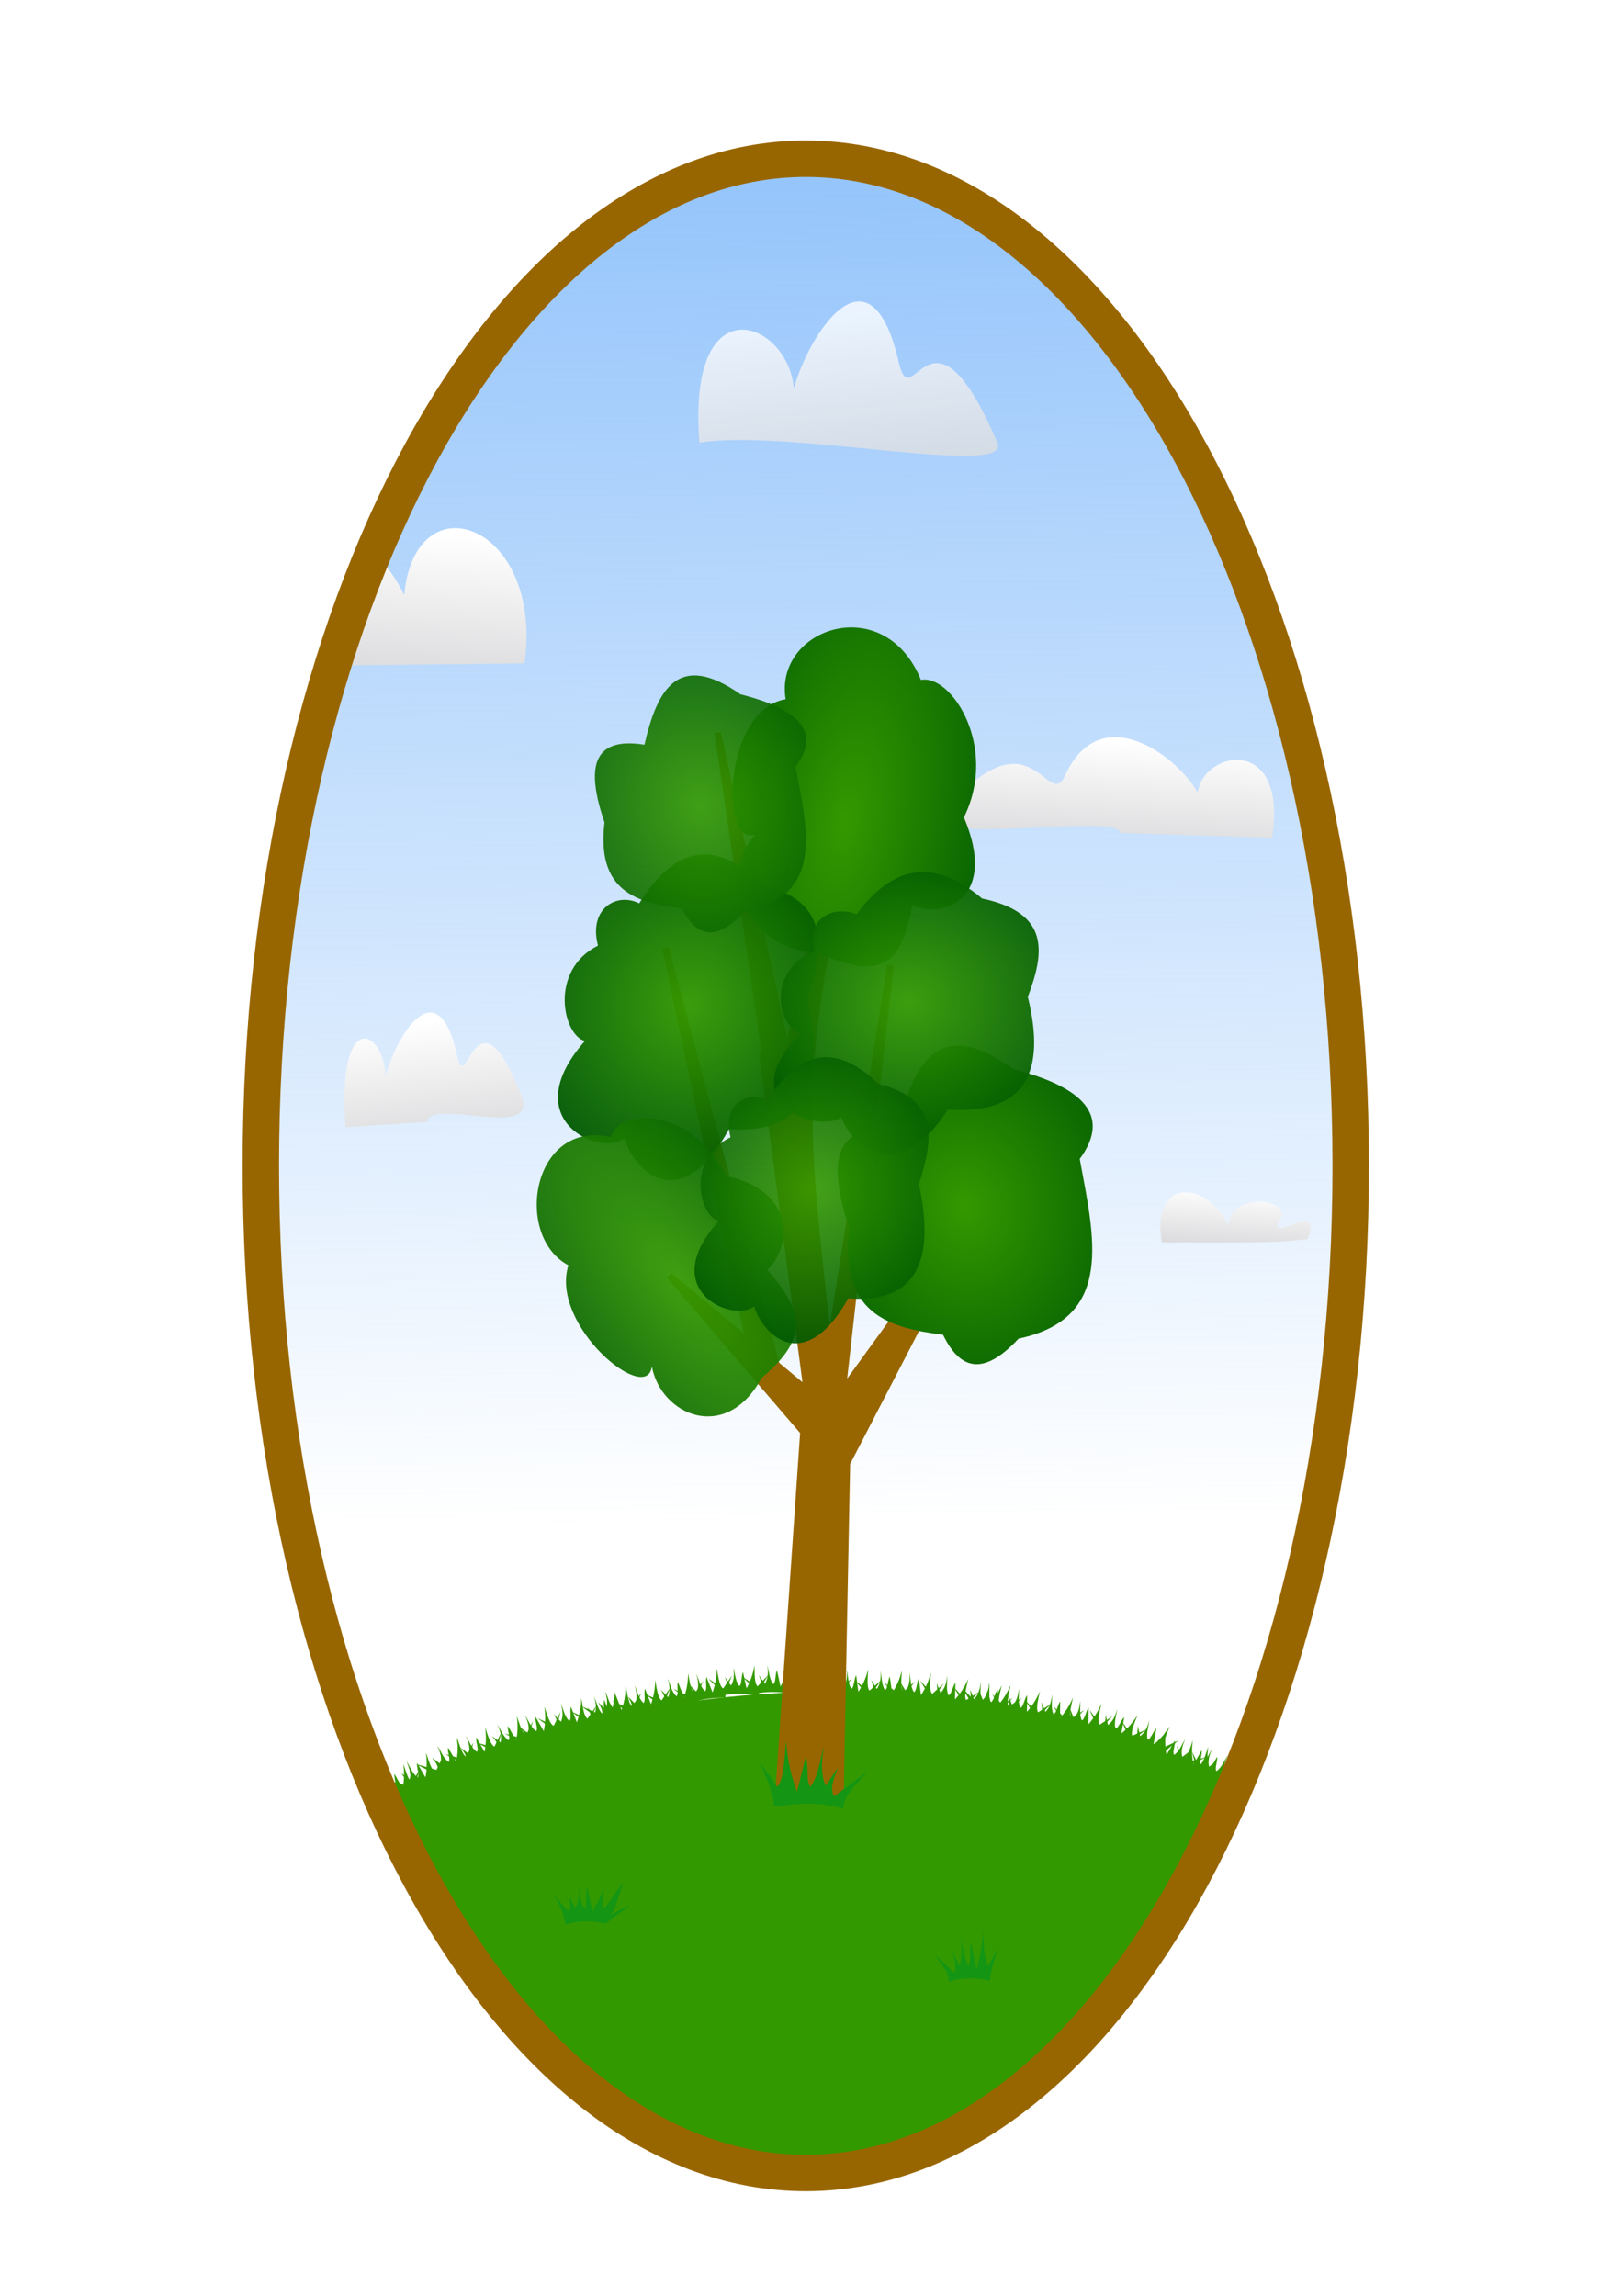
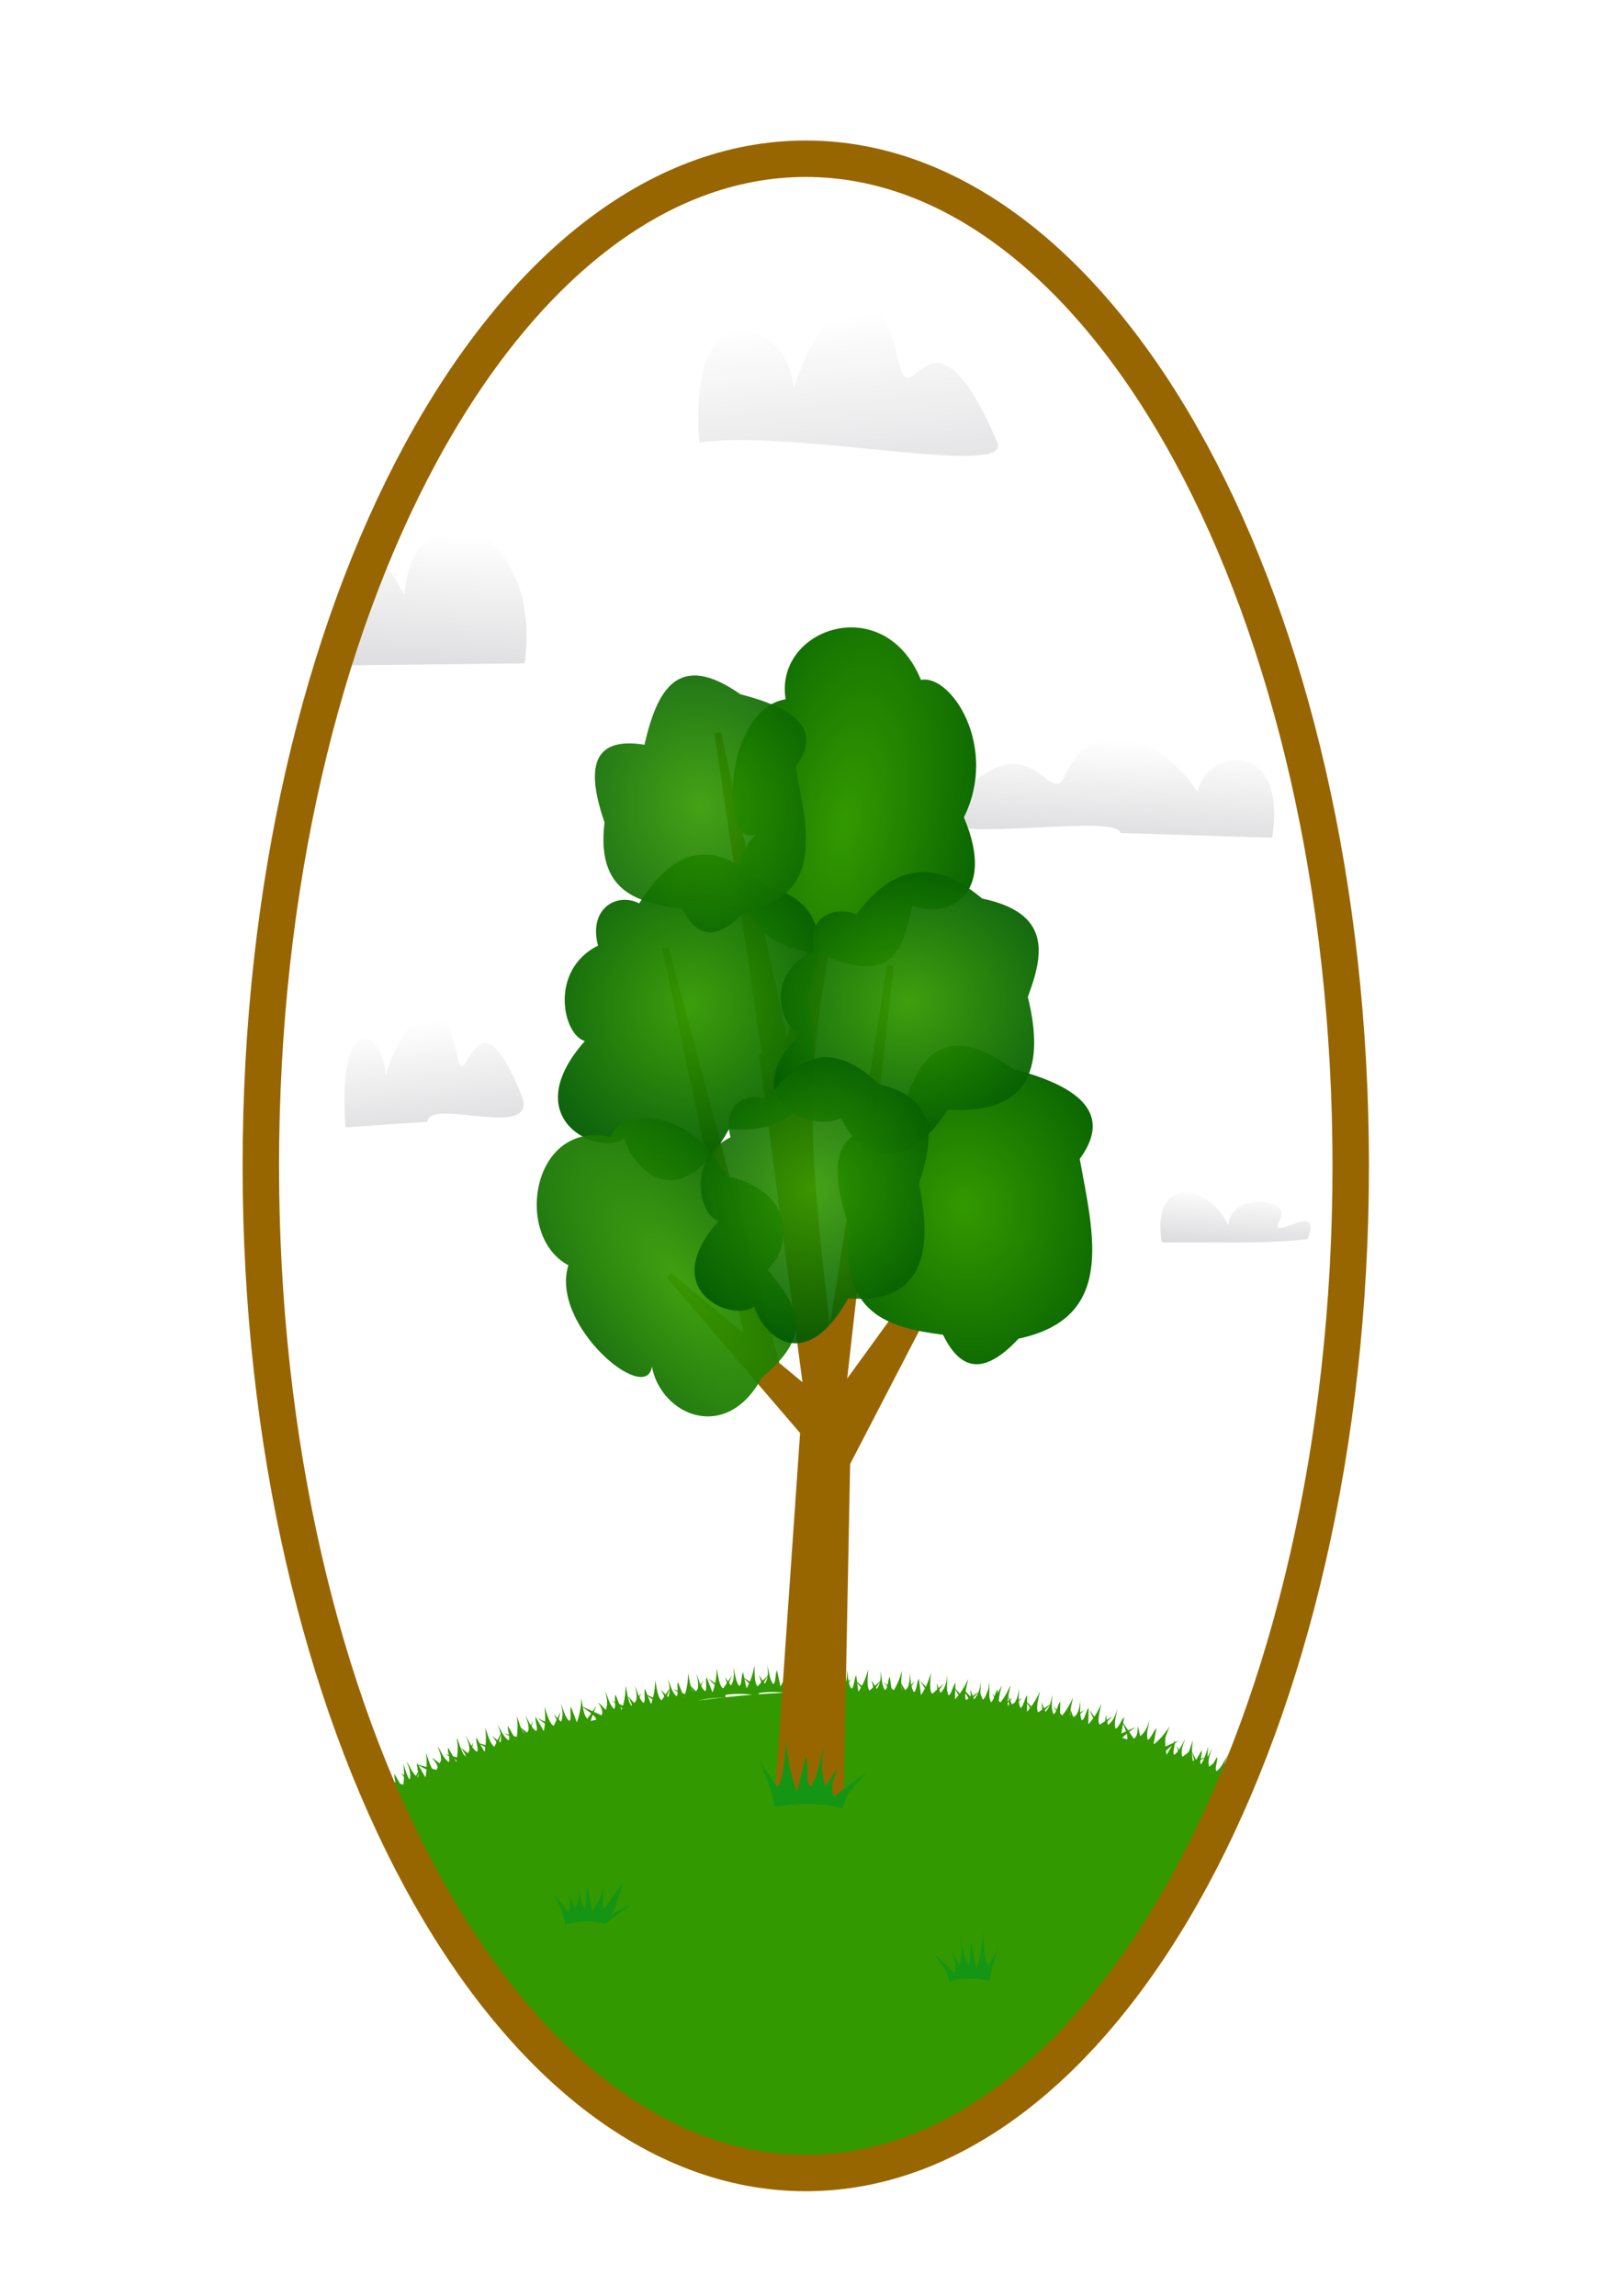
<svg xmlns="http://www.w3.org/2000/svg" xmlns:ns1="http://sodipodi.sourceforge.net/DTD/sodipodi-0.dtd" xmlns:ns2="http://www.inkscape.org/namespaces/inkscape" xmlns:xlink="http://www.w3.org/1999/xlink" id="svg10567" ns1:docname="treelandscape2.svg" viewBox="0 0 744.09 1052.4" version="1.1" ns2:version="0.48.0 r9654">
  <defs id="defs10569">
    <linearGradient id="linearGradient11518" ns2:collect="always">
      <stop id="stop11520" style="stop-color:#339900" offset="0" />
      <stop id="stop11522" style="stop-color:#015a01" offset="1" />
    </linearGradient>
    <linearGradient id="linearGradient9570" ns2:collect="always">
      <stop id="stop9572" style="stop-color:#ffffff" offset="0" />
      <stop id="stop9574" style="stop-color:#cccccf" offset="1" />
    </linearGradient>
    <filter id="filter10164" color-interpolation-filters="sRGB" ns2:collect="always">
      <feGaussianBlur id="feGaussianBlur10166" stdDeviation="2.878" ns2:collect="always" />
    </filter>
    <filter id="filter10217" color-interpolation-filters="sRGB" ns2:collect="always">
      <feGaussianBlur id="feGaussianBlur10219" stdDeviation="0.421" ns2:collect="always" />
    </filter>
    <linearGradient id="linearGradient10898" y2="3532.4" xlink:href="#linearGradient9570" gradientUnits="userSpaceOnUse" x2="-914.29" gradientTransform="matrix(-1.151 0 0 1.672 -2026.1 -2617.3)" y1="3349.5" x1="-902.86" ns2:collect="always" />
    <linearGradient id="linearGradient10902" y2="3532.4" xlink:href="#linearGradient9570" gradientUnits="userSpaceOnUse" x2="-914.29" gradientTransform="matrix(.396 0 0 .396 -345.86 2437.1)" y1="3349.5" x1="-902.86" ns2:collect="always" />
    <linearGradient id="linearGradient10957" y2="3532.4" xlink:href="#linearGradient9570" gradientUnits="userSpaceOnUse" x2="-914.29" gradientTransform="matrix(.522 0 0 .522 626.85 -1507.2)" y1="3349.5" x1="-902.86" ns2:collect="always" />
    <linearGradient id="linearGradient10961" y2="3532.4" xlink:href="#linearGradient9570" gradientUnits="userSpaceOnUse" x2="-914.29" gradientTransform="matrix(-.239 0 0 .436 -25.137 -991.79)" y1="3349.5" x1="-902.86" ns2:collect="always" />
    <linearGradient id="linearGradient10964" y2="3532.4" xlink:href="#linearGradient9570" gradientUnits="userSpaceOnUse" x2="-914.29" gradientTransform="matrix(.442 0 0 .382 923.14 -939.75)" y1="3349.5" x1="-902.86" ns2:collect="always" />
    <linearGradient id="linearGradient10967" y2="4200.9" gradientUnits="userSpaceOnUse" x2="-648.57" gradientTransform="matrix(.522 0 0 .522 717.71 -1495.4)" y1="2940.9" x1="-660" ns2:collect="always">
      <stop id="stop9562" style="stop-color:#8ec1fb" offset="0" />
      <stop id="stop9564" style="stop-color:#8ec1fb;stop-opacity:0" offset="1" />
    </linearGradient>
    <radialGradient id="radialGradient10978" xlink:href="#linearGradient11518" gradientUnits="userSpaceOnUse" cy="432.8" cx="-80.997" gradientTransform="matrix(.079 .507 -.438 .068 638.3 564.89)" r="198.36" ns2:collect="always" />
    <radialGradient id="radialGradient11514" xlink:href="#linearGradient11518" gradientUnits="userSpaceOnUse" cy="338.71" cx="-537.4" gradientTransform="matrix(.275 -1.434 .665 .128 310.06 -437.22)" r="114.65" ns2:collect="always" />
    <radialGradient id="radialGradient11524" xlink:href="#linearGradient11518" gradientUnits="userSpaceOnUse" cy="374.63" cx="-507.1" gradientTransform="matrix(.122 -.551 .53 .113 179.66 138.78)" r="140.5" ns2:collect="always" />
    <radialGradient id="radialGradient11528" xlink:href="#linearGradient11518" gradientUnits="userSpaceOnUse" cy="374.63" cx="-507.1" gradientTransform="matrix(.124 -.476 .539 .098 277.36 181.08)" r="140.5" ns2:collect="always" />
    <radialGradient id="radialGradient11532" xlink:href="#linearGradient11518" gradientUnits="userSpaceOnUse" cy="432.8" cx="-80.997" gradientTransform="matrix(.065 .409 -.363 .055 483.48 378.61)" r="198.36" ns2:collect="always" />
    <radialGradient id="radialGradient11876" xlink:href="#linearGradient11518" gradientUnits="userSpaceOnUse" cy="374.63" cx="-507.1" gradientTransform="matrix(.11 -.484 .476 .099 250.02 262.51)" r="140.5" ns2:collect="always" />
    <radialGradient id="radialGradient11878" xlink:href="#linearGradient11518" gradientUnits="userSpaceOnUse" cy="338.71" cx="-537.4" gradientTransform="matrix(-.903 -1.035 .367 -.507 -297.96 202.73)" r="114.65" ns2:collect="always" />
  </defs>
  <ns1:namedview id="base" bordercolor="#666666" ns2:pageshadow="2" ns2:window-y="-4" pagecolor="#ffffff" ns2:window-height="804" ns2:window-maximized="1" ns2:zoom="0.49497475" ns2:window-x="-4" showgrid="false" borderopacity="1.0" ns2:current-layer="layer1" ns2:cx="-36.289345" ns2:cy="495.71429" ns2:window-width="1152" ns2:pageopacity="0.0" ns2:document-units="px" />
  <g id="layer1" ns2:label="Layer 1" ns2:groupmode="layer">
    <path id="path8330" d="m-352.19 896.9c-40.187 9.668-41.503-14.962-99.73 0.029 45.322-30.842 51.113-15.468 76.668-23.202-23.27 3.107-34.685-8.275-49.556-30.994 31.734 28.447 33.817-6.911 50.362 22.611 1.955-22.823 18.021-39.524 29.845-60.403-10.816 21.699-22.053 42.606-22.434 57.407-3.364 12.473-0.27 34.008 14.844 34.551z" style="fill-rule:evenodd;fill:#339900" ns2:connector-curvature="0" />
    <path id="path8198" d="m-314.2 871.55c-26.72-46.072 8.592-51.425-31.546-118.03 59.057 48.886 38.585 58.109 57.876 87.162-11.858-27.061 1.047-42.325 29.304-63.426-31.241 41.941 20.708 38.958-16.891 63.088 33.725-1.204 63.026 15.238 97.048 26.015-34.893-9.457-68.77-19.535-90.361-17.705-19.156-2.059-49.417 4.922-45.43 22.893z" style="fill-rule:evenodd;fill:#339900" ns2:connector-curvature="0" />
    <path id="path8234" style="fill-rule:evenodd;fill:#339900" ns2:connector-curvature="0" d="m-247.64 721.15c-23.939-40.717 5.998-44.656-29.897-103.55 51.553 43.836 34.354 51.455 51.53 77.182-10.794-23.837-0.195-36.878 23.33-54.693-25.531 35.922 18.637 34.391-12.767 54.654 28.693-0.355 54.07 14.582 83.323 24.678-29.961-8.963-59.072-18.447-77.415-17.296-16.368-2.189-41.962 3.273-38.105 19.023z" />
    <path id="path8283" style="fill-rule:evenodd;fill:#015a01" ns2:connector-curvature="0" d="m-71.66 786.45c-30.587-8.358-17.308-32.25-62.187-43.429 45.91-9.453 40.718 7.627 61.077 11.44-16.285-7.198-16.885-22.948-13.151-50.938 3.498 40.761 25.038 8.193 18.451 43.353 14.284-20.757 33.86-29.568 53.184-44.184-19.165 15.831-38.138 30.729-46.849 44.577-9.237 10.344-19.637 32.081-10.525 39.181z" />
    <path id="path8983" style="fill-rule:evenodd;fill:#339900" ns2:connector-curvature="0" d="m-484.88 824.3c28.47-37.078-2.803-54.683 39.715-107.76-57.849 28.715-40.305 45.075-60.457 67.612 13.269-23.106 3.117-42.921-20.296-73.919 24.099 52.986-22.376 32.006 9.154 69.283-30.242-12.883-58.195-6.493-89.853-7.432 32.316 2.568 63.777 4.16 83.037 13.473 17.441 4.56 44.012 22.053 38.699 38.743z" />
    <path id="path8246" style="fill-rule:evenodd;fill:#015a01" ns2:connector-curvature="0" d="m-264.17 841.9c-15.383-51.171 13.738-53.658-9.717-127.77 41.027 57.06 23.332 64.979 34.997 97.468-5.949-29.711 6.459-44.705 31.994-64.497-30.701 41.581 11.49 43.1-21.962 65.256 27.293 1.762 48.686 21.802 74.628 36.271-26.819-13.151-52.737-26.868-70.351-26.874-15.139-3.904-40.412 0.761-39.589 20.142z" />
    <path id="path8993" style="fill-rule:evenodd;fill:#015a01" ns2:connector-curvature="0" d="m-278.5 858.39c32.641-27.015 10.875-48.816 59.068-87.133-55.064 13.749-44.419 31.7-66.628 47.55 16.62-17.731 12.959-37.25 0.967-69.296 7.253 51.585-26.346 23.76-9.117 62.972-22.049-17.428-46.849-17.39-72.961-24.561 26.266 8.741 52.057 16.449 65.831 28.527 13.409 7.519 31.29 28.279 22.839 41.942z" />
    <g id="g11880">
      <path id="path9651" d="m377.82 775.39c-8.568 0.067-17.219 0.386-25.94 0.946-65.883 4.232-126.97 22.189-178.2 49.743 45.814 103.73 115.56 169.98 193.67 169.98 80.153 0 151.49-69.751 197.21-178.19-52.326-27.396-116.77-43.033-186.73-42.483z" style="color:#000000;fill:#339900" ns2:connector-curvature="0" />
-       <path id="path9558" d="m619.26 534.41c0 254.96-111.86 461.65-249.84 461.65s-249.84-206.69-249.84-461.65 111.86-461.65 249.84-461.65 249.84 206.69 249.84 461.65z" style="color:#000000;fill:url(#linearGradient10967)" ns2:connector-curvature="0" />
      <path id="path9578" ns1:nodetypes="cccssc" style="fill:url(#linearGradient10964)" ns2:connector-curvature="0" d="m549.09 363.26c2.885-19.637 41.473-26.273 34.12 20.746l-69.503-2.184c-2.027-10.168-95.929 8.17-79.744-10.897 39.164-46.139 46.501 1.613 54.341-15.464 16.391-35.704 51.65-8.549 60.786 7.799z" />
      <path id="path9601" d="m176.83 493.07c-1.558-22.377-22.393-29.939-18.422 23.642l37.527-2.489c1.095-11.587 51.795 9.311 43.057-12.418-21.146-52.579-25.108 1.838-29.341-17.623-8.85-40.687-27.888-9.742-32.821 8.888z" ns1:nodetypes="cccssc" style="fill:url(#linearGradient10961)" ns2:connector-curvature="0" />
      <path id="path9739" style="opacity:.883;filter:url(#filter10164);fill:url(#linearGradient10898)" d="m-1052.7 3081.9c-7.506-85.889-161.39-136.82-142.25 68.832 133.42-18.021 467.83 44.69 449.91 1.061-101.91-201.81-129.08-29.311-149.48-104.01-42.652-156.17-134.4-37.392-158.17 34.112z" ns1:nodetypes="cccsc" ns2:connector-curvature="0" transform="matrix(0.304 0 0 .36 683.93 -931.37)" />
      <path id="path9568" d="m208.58 242.08c-11.16 0.095-21.335 9.705-23.248 30.671-3.12-6.46-6.915-11.973-11.126-16.526l-16.592 48.764 82.91-0.914c5.289-39.14-14.534-62.143-31.943-61.995z" style="fill:url(#linearGradient10957)" ns2:connector-curvature="0" />
      <path id="path9879" ns1:nodetypes="cccccccccccccc" style="fill:#149514" ns2:connector-curvature="0" d="m435.13 908.4c-0.462-5.345-4.156-8.635-6.784-12.603l9.263 8.52c1.228-3.072-0.151-6.488-1.134-9.852l3.392 6.301c1.347-3.987 1.195-8.377 0.412-13.577 1.186 4.614 1.38 9.608 3.676 13.796 1.361-0.966 0.477-6.832 1.287-10.334l2.45 12.03c1.425-4.645 2.565-10.02 2.981-17.247 0.44 6.293 0.657 13.261 2.392 15.631l4.868-8.578c-2.192 6.172-3.968 11.833-4.052 15.421-7.084-1.604-13.334-1.44-18.751 0.491z" />
      <path id="path9881" d="m259.12 882.3c-0.462-5.345-3.101-10.481-5.729-14.448l7.285 8.52c1.228-3.072 0.772-4.642-0.211-8.006l3.392 6.301c1.347-3.987 1.986-5.081 1.204-10.281 1.186 4.614 0.589 6.312 2.885 10.5 1.361-0.966 0.477-6.832 1.287-10.334l2.45 12.03c1.425-4.645 4.411-5.406 4.827-12.632 0.44 6.293-1.189 8.646 0.546 11.016l8.691-12.27c-1.13 3.18-2.637 9.183-4.355 12.828-0.658 1.397-2.204 2.732-0.866 1.978 19.551-11.017-2.63 3.276-2.654 4.307-7.084-1.604-13.334-1.44-18.751 0.491z" ns1:nodetypes="ccccccccccccsscc" style="fill:#149514" ns2:connector-curvature="0" />
-       <path id="path9845" ns1:nodetypes="cccccccccccccc" style="fill:#339900" ns2:connector-curvature="0" d="m268.45 791.4c-0.625-3.256-4.133-4.843-6.69-6.98l8.807 4.146c1.009-2.054-0.383-4.003-1.411-5.968l3.345 3.49c1.083-2.636 0.779-5.338-0.134-8.465 1.261 2.714 1.627 5.786 3.888 8.101 1.211-0.765 0.179-4.293 0.789-6.563l2.698 7.156c1.13-3.054 1.972-6.525 2.08-11.055 0.64 3.847 1.102 8.139 2.781 9.395l4.136-5.913c-1.776 4.094-3.189 7.82-3.13 10.054-6.55-0.126-12.27 0.74-17.16 2.6z" />
      <path id="path9847" d="m253.16 794.56c-0.625-3.256-4.133-4.843-6.69-6.98l8.807 4.146c1.009-2.054-0.383-4.003-1.411-5.968l3.345 3.49c1.083-2.636 0.779-5.338-0.134-8.465 1.261 2.714 1.627 5.786 3.888 8.101 1.211-0.765 0.179-4.293 0.789-6.563l2.698 7.156c1.13-3.054 1.972-6.525 2.08-11.055 0.64 3.847 1.102 8.139 2.781 9.395l4.136-5.913c-1.776 4.094-3.189 7.82-3.13 10.054-6.55-0.127-12.27 0.74-17.16 2.6z" ns1:nodetypes="cccccccccccccc" style="fill:#339900" ns2:connector-curvature="0" />
      <path id="path9849" ns1:nodetypes="cccccccccccccc" style="fill:#339900" ns2:connector-curvature="0" d="m238.98 800.37c-1.139-3.114-4.856-4.117-7.723-5.817l9.358 2.68c0.666-2.19-1.02-3.89-2.349-5.664l3.862 2.909c0.646-2.776-0.087-5.394-1.49-8.334 1.68 2.477 2.534 5.451 5.137 7.372 1.072-0.95-0.511-4.266-0.274-6.604l3.811 6.631c0.626-3.195 0.9-6.756 0.281-11.245 1.249 3.694 2.393 7.856 4.252 8.828l3.134-6.5c-1.096 4.325-1.893 8.23-1.477 10.426-6.486 0.925-11.993 2.698-16.521 5.318z" />
      <path id="path9851" d="m226.32 804.59c-1.139-3.114-4.856-4.117-7.723-5.817l9.358 2.68c0.666-2.19-1.02-3.89-2.349-5.664l3.862 2.909c0.646-2.776-0.087-5.394-1.49-8.334 1.68 2.477 2.534 5.451 5.137 7.372 1.072-0.95-0.511-4.266-0.274-6.604l3.811 6.631c0.626-3.195 0.9-6.756 0.281-11.245 1.249 3.694 2.393 7.856 4.252 8.828l3.134-6.5c-1.096 4.325-1.893 8.23-1.477 10.426-6.486 0.926-11.993 2.698-16.521 5.318z" ns1:nodetypes="cccccccccccccc" style="fill:#339900" ns2:connector-curvature="0" />
      <path id="path9853" ns1:nodetypes="cccccccccccccc" style="fill:#339900" ns2:connector-curvature="0" d="m211.82 809.86c-1.139-3.114-4.856-4.117-7.723-5.817l9.358 2.68c0.666-2.19-1.02-3.89-2.349-5.664l3.862 2.909c0.646-2.776-0.087-5.394-1.49-8.334 1.68 2.477 2.534 5.451 5.137 7.372 1.072-0.95-0.511-4.266-0.274-6.604l3.811 6.631c0.626-3.195 0.9-6.756 0.281-11.245 1.249 3.694 2.393 7.856 4.252 8.828l3.134-6.5c-1.096 4.325-1.893 8.23-1.477 10.426-6.486 0.925-11.993 2.698-16.521 5.318z" />
      <path id="path9855" d="m198.9 814.61c-1.139-3.114-4.856-4.117-7.723-5.817l9.358 2.68c0.666-2.19-1.02-3.89-2.349-5.664l3.862 2.909c0.646-2.776-0.087-5.394-1.49-8.334 1.68 2.477 2.534 5.451 5.137 7.372 1.072-0.95-0.511-4.266-0.274-6.604l3.811 6.631c0.626-3.195 0.9-6.756 0.281-11.245 1.249 3.694 2.393 7.856 4.252 8.828l3.134-6.5c-1.096 4.325-1.893 8.23-1.477 10.426-6.486 0.926-11.993 2.698-16.521 5.318z" ns1:nodetypes="cccccccccccccc" style="fill:#339900" ns2:connector-curvature="0" />
      <path id="path9857" ns1:nodetypes="cccccccccccccc" style="fill:#339900" ns2:connector-curvature="0" d="m198.9 814.61c-1.139-3.114-4.856-4.117-7.723-5.817l9.358 2.68c0.666-2.19-1.02-3.89-2.349-5.664l3.862 2.909c0.646-2.776-0.087-5.394-1.49-8.334 1.68 2.477 2.534 5.451 5.137 7.372 1.072-0.95-0.511-4.266-0.274-6.604l3.811 6.631c0.626-3.195 0.9-6.756 0.281-11.245 1.249 3.694 2.393 7.856 4.252 8.828l3.134-6.5c-1.096 4.325-1.893 8.23-1.477 10.426-6.486 0.926-11.993 2.698-16.521 5.318z" />
      <g id="g9894" transform="matrix(.516 .076 -.076 .516 1302.1 -1316.4)">
        <path id="path9896" ns1:nodetypes="cccccccccccccc" style="fill:#339900" ns2:connector-curvature="0" d="m-1229 4236.9c-1.197-6.237-7.917-9.277-12.815-13.371l16.87 7.942c1.933-3.935-0.734-7.667-2.702-11.431l6.408 6.686c2.075-5.049 1.492-10.226-0.257-16.215 2.415 5.199 3.116 11.084 7.448 15.517 2.319-1.466 0.344-8.224 1.511-12.571l5.169 13.708c2.165-5.849 3.777-12.498 3.985-21.175 1.226 7.369 2.111 15.589 5.327 17.996l7.922-11.326c-3.401 7.841-6.108 14.979-5.996 19.259-12.547-0.242-23.504 1.418-32.869 4.981z" />
        <path id="path9898" d="m-1258.3 4242.9c-1.197-6.237-7.917-9.277-12.815-13.371l16.87 7.942c1.933-3.935-0.734-7.667-2.702-11.431l6.408 6.686c2.075-5.049 1.492-10.226-0.257-16.215 2.415 5.199 3.116 11.084 7.448 15.517 2.319-1.466 0.344-8.224 1.511-12.571l5.169 13.708c2.165-5.849 3.777-12.498 3.985-21.175 1.226 7.369 2.111 15.589 5.327 17.996l7.922-11.326c-3.401 7.841-6.108 14.979-5.996 19.259-12.547-0.242-23.504 1.418-32.869 4.981z" ns1:nodetypes="cccccccccccccc" style="fill:#339900" ns2:connector-curvature="0" />
        <path id="path9900" ns1:nodetypes="cccccccccccccc" style="fill:#339900" ns2:connector-curvature="0" d="m-1285.5 4254.1c-2.182-5.965-9.302-7.887-14.794-11.143l17.926 5.134c1.277-4.194-1.954-7.451-4.5-10.85l7.397 5.572c1.238-5.317-0.167-10.333-2.854-15.964 3.217 4.745 4.853 10.44 9.84 14.122 2.054-1.819-0.979-8.172-0.524-12.65l7.3 12.702c1.199-6.121 1.724-12.942 0.538-21.54 2.392 7.077 4.583 15.049 8.144 16.909l6.004-12.45c-2.1 8.285-3.627 15.765-2.83 19.971-12.424 1.773-22.972 5.169-31.645 10.187z" />
        <path id="path9902" d="m-1309.7 4262.1c-2.182-5.965-9.302-7.887-14.794-11.143l17.926 5.134c1.277-4.194-1.954-7.451-4.5-10.85l7.397 5.572c1.238-5.317-0.167-10.333-2.854-15.964 3.217 4.745 4.853 10.44 9.84 14.122 2.054-1.819-0.979-8.172-0.524-12.65l7.3 12.702c1.199-6.121 1.724-12.942 0.538-21.54 2.392 7.077 4.583 15.049 8.144 16.909l6.004-12.45c-2.1 8.285-3.627 15.765-2.83 19.971-12.424 1.773-22.972 5.169-31.645 10.187z" ns1:nodetypes="cccccccccccccc" style="fill:#339900" ns2:connector-curvature="0" />
        <path id="path9904" ns1:nodetypes="cccccccccccccc" style="fill:#339900" ns2:connector-curvature="0" d="m-1337.5 4272.2c-2.182-5.965-9.302-7.887-14.794-11.143l17.926 5.134c1.277-4.194-1.954-7.451-4.5-10.85l7.397 5.572c1.238-5.317-0.167-10.333-2.854-15.964 3.217 4.745 4.853 10.44 9.84 14.122 2.054-1.819-0.979-8.172-0.524-12.65l7.3 12.702c1.199-6.121 1.724-12.942 0.538-21.54 2.392 7.077 4.583 15.049 8.144 16.909l6.004-12.45c-2.1 8.285-3.627 15.765-2.83 19.971-12.424 1.773-22.972 5.169-31.645 10.187z" />
        <path id="path9906" d="m-1362.3 4281.3c-2.182-5.965-9.302-7.887-14.794-11.143l17.926 5.134c1.277-4.194-1.954-7.451-4.5-10.85l7.397 5.572c1.238-5.317-0.167-10.333-2.854-15.964 3.217 4.745 4.853 10.44 9.84 14.122 2.054-1.819-0.979-8.172-0.524-12.65l7.3 12.702c1.199-6.121 1.724-12.942 0.538-21.54 2.392 7.077 4.583 15.049 8.144 16.909l6.004-12.45c-2.1 8.285-3.627 15.765-2.83 19.971-12.424 1.773-22.972 5.169-31.645 10.187z" ns1:nodetypes="cccccccccccccc" style="fill:#339900" ns2:connector-curvature="0" />
        <path id="path9908" ns1:nodetypes="cccccccccccccc" style="fill:#339900" ns2:connector-curvature="0" d="m-1362.3 4281.3c-2.182-5.965-9.302-7.887-14.794-11.143l17.926 5.134c1.277-4.194-1.954-7.451-4.5-10.85l7.397 5.572c1.238-5.317-0.167-10.333-2.854-15.964 3.217 4.745 4.853 10.44 9.84 14.122 2.054-1.819-0.979-8.172-0.524-12.65l7.3 12.702c1.199-6.121 1.724-12.942 0.538-21.54 2.392 7.077 4.583 15.049 8.144 16.909l6.004-12.45c-2.1 8.285-3.627 15.765-2.83 19.971-12.424 1.773-22.972 5.169-31.645 10.187z" />
      </g>
      <g id="g9928" transform="matrix(.483 .198 -.198 .483 1873.3 -1020.8)">
        <g id="g9930">
          <path id="path9932" d="m-1229 4236.9c-1.197-6.237-7.917-9.277-12.815-13.371l16.87 7.942c1.933-3.935-0.734-7.667-2.702-11.431l6.408 6.686c2.075-5.049 1.492-10.226-0.257-16.215 2.415 5.199 3.116 11.084 7.448 15.517 2.319-1.466 0.344-8.224 1.511-12.571l5.169 13.708c2.165-5.849 3.777-12.498 3.985-21.175 1.226 7.369 2.111 15.589 5.327 17.996l7.922-11.326c-3.401 7.841-6.108 14.979-5.996 19.259-12.547-0.242-23.504 1.418-32.869 4.981z" ns1:nodetypes="cccccccccccccc" style="fill:#339900" ns2:connector-curvature="0" />
          <path id="path9934" ns1:nodetypes="cccccccccccccc" style="fill:#339900" ns2:connector-curvature="0" d="m-1258.3 4242.9c-1.197-6.237-7.917-9.277-12.815-13.371l16.87 7.942c1.933-3.935-0.734-7.667-2.702-11.431l6.408 6.686c2.075-5.049 1.492-10.226-0.257-16.215 2.415 5.199 3.116 11.084 7.448 15.517 2.319-1.466 0.344-8.224 1.511-12.571l5.169 13.708c2.165-5.849 3.777-12.498 3.985-21.175 1.226 7.369 2.111 15.589 5.327 17.996l7.922-11.326c-3.401 7.841-6.108 14.979-5.996 19.259-12.547-0.242-23.504 1.418-32.869 4.981z" />
          <path id="path9936" d="m-1285.5 4254.1c-2.182-5.965-9.302-7.887-14.794-11.143l17.926 5.134c1.277-4.194-1.954-7.451-4.5-10.85l7.397 5.572c1.238-5.317-0.167-10.333-2.854-15.964 3.217 4.745 4.853 10.44 9.84 14.122 2.054-1.819-0.979-8.172-0.524-12.65l7.3 12.702c1.199-6.121 1.724-12.942 0.538-21.54 2.392 7.077 4.583 15.049 8.144 16.909l6.004-12.45c-2.1 8.285-3.627 15.765-2.83 19.971-12.424 1.773-22.972 5.169-31.645 10.187z" ns1:nodetypes="cccccccccccccc" style="fill:#339900" ns2:connector-curvature="0" />
          <path id="path9938" ns1:nodetypes="cccccccccccccc" style="fill:#339900" ns2:connector-curvature="0" d="m-1309.7 4262.1c-2.182-5.965-9.302-7.887-14.794-11.143l17.926 5.134c1.277-4.194-1.954-7.451-4.5-10.85l7.397 5.572c1.238-5.317-0.167-10.333-2.854-15.964 3.217 4.745 4.853 10.44 9.84 14.122 2.054-1.819-0.979-8.172-0.524-12.65l7.3 12.702c1.199-6.121 1.724-12.942 0.538-21.54 2.392 7.077 4.583 15.049 8.144 16.909l6.004-12.45c-2.1 8.285-3.627 15.765-2.83 19.971-12.424 1.773-22.972 5.169-31.645 10.187z" />
          <path id="path9940" d="m-1337.5 4272.2c-2.182-5.965-9.302-7.887-14.794-11.143l17.926 5.134c1.277-4.194-1.954-7.451-4.5-10.85l7.397 5.572c1.238-5.317-0.167-10.333-2.854-15.964 3.217 4.745 4.853 10.44 9.84 14.122 2.054-1.819-0.979-8.172-0.524-12.65l7.3 12.702c1.199-6.121 1.724-12.942 0.538-21.54 2.392 7.077 4.583 15.049 8.144 16.909l6.004-12.45c-2.1 8.285-3.627 15.765-2.83 19.971-12.424 1.773-22.972 5.169-31.645 10.187z" ns1:nodetypes="cccccccccccccc" style="fill:#339900" ns2:connector-curvature="0" />
          <path id="path9942" ns1:nodetypes="cccccccccccccc" style="fill:#339900" ns2:connector-curvature="0" d="m-1362.3 4281.3c-2.182-5.965-9.302-7.887-14.794-11.143l17.926 5.134c1.277-4.194-1.954-7.451-4.5-10.85l7.397 5.572c1.238-5.317-0.167-10.333-2.854-15.964 3.217 4.745 4.853 10.44 9.84 14.122 2.054-1.819-0.979-8.172-0.524-12.65l7.3 12.702c1.199-6.121 1.724-12.942 0.538-21.54 2.392 7.077 4.583 15.049 8.144 16.909l6.004-12.45c-2.1 8.285-3.627 15.765-2.83 19.971-12.424 1.773-22.972 5.169-31.645 10.187z" />
          <path id="path9944" d="m-1362.3 4281.3c-2.182-5.965-9.302-7.887-14.794-11.143l17.926 5.134c1.277-4.194-1.954-7.451-4.5-10.85l7.397 5.572c1.238-5.317-0.167-10.333-2.854-15.964 3.217 4.745 4.853 10.44 9.84 14.122 2.054-1.819-0.979-8.172-0.524-12.65l7.3 12.702c1.199-6.121 1.724-12.942 0.538-21.54 2.392 7.077 4.583 15.049 8.144 16.909l6.004-12.45c-2.1 8.285-3.627 15.765-2.83 19.971-12.424 1.773-22.972 5.169-31.645 10.187z" ns1:nodetypes="cccccccccccccc" style="fill:#339900" ns2:connector-curvature="0" />
        </g>
        <g id="g9946" transform="matrix(.989 .146 -.146 .989 751 199.43)">
          <path id="path9948" ns1:nodetypes="cccccccccccccc" style="fill:#339900" ns2:connector-curvature="0" d="m-1229 4236.9c-1.197-6.237-7.917-9.277-12.815-13.371l16.87 7.942c1.933-3.935-0.734-7.667-2.702-11.431l6.408 6.686c2.075-5.049 1.492-10.226-0.257-16.215 2.415 5.199 3.116 11.084 7.448 15.517 2.319-1.466 0.344-8.224 1.511-12.571l5.169 13.708c2.165-5.849 3.777-12.498 3.985-21.175 1.226 7.369 2.111 15.589 5.327 17.996l7.922-11.326c-3.401 7.841-6.108 14.979-5.996 19.259-12.547-0.242-23.504 1.418-32.869 4.981z" />
-           <path id="path9950" d="m-1258.3 4242.9c-1.197-6.237-7.917-9.277-12.815-13.371l16.87 7.942c1.933-3.935-0.734-7.667-2.702-11.431l6.408 6.686c2.075-5.049 1.492-10.226-0.257-16.215 2.415 5.199 3.116 11.084 7.448 15.517 2.319-1.466 0.344-8.224 1.511-12.571l5.169 13.708c2.165-5.849 3.777-12.498 3.985-21.175 1.226 7.369 2.111 15.589 5.327 17.996l7.922-11.326c-3.401 7.841-6.108 14.979-5.996 19.259-12.547-0.242-23.504 1.418-32.869 4.981z" ns1:nodetypes="cccccccccccccc" style="fill:#339900" ns2:connector-curvature="0" />
+           <path id="path9950" d="m-1258.3 4242.9c-1.197-6.237-7.917-9.277-12.815-13.371l16.87 7.942c1.933-3.935-0.734-7.667-2.702-11.431l6.408 6.686c2.075-5.049 1.492-10.226-0.257-16.215 2.415 5.199 3.116 11.084 7.448 15.517 2.319-1.466 0.344-8.224 1.511-12.571l5.169 13.708l7.922-11.326c-3.401 7.841-6.108 14.979-5.996 19.259-12.547-0.242-23.504 1.418-32.869 4.981z" ns1:nodetypes="cccccccccccccc" style="fill:#339900" ns2:connector-curvature="0" />
          <path id="path9952" ns1:nodetypes="cccccccccccccc" style="fill:#339900" ns2:connector-curvature="0" d="m-1285.5 4254.1c-2.182-5.965-9.302-7.887-14.794-11.143l17.926 5.134c1.277-4.194-1.954-7.451-4.5-10.85l7.397 5.572c1.238-5.317-0.167-10.333-2.854-15.964 3.217 4.745 4.853 10.44 9.84 14.122 2.054-1.819-0.979-8.172-0.524-12.65l7.3 12.702c1.199-6.121 1.724-12.942 0.538-21.54 2.392 7.077 4.583 15.049 8.144 16.909l6.004-12.45c-2.1 8.285-3.627 15.765-2.83 19.971-12.424 1.773-22.972 5.169-31.645 10.187z" />
          <path id="path9954" d="m-1309.7 4262.1c-2.182-5.965-9.302-7.887-14.794-11.143l17.926 5.134c1.277-4.194-1.954-7.451-4.5-10.85l7.397 5.572c1.238-5.317-0.167-10.333-2.854-15.964 3.217 4.745 4.853 10.44 9.84 14.122 2.054-1.819-0.979-8.172-0.524-12.65l7.3 12.702c1.199-6.121 1.724-12.942 0.538-21.54 2.392 7.077 4.583 15.049 8.144 16.909l6.004-12.45c-2.1 8.285-3.627 15.765-2.83 19.971-12.424 1.773-22.972 5.169-31.645 10.187z" ns1:nodetypes="cccccccccccccc" style="fill:#339900" ns2:connector-curvature="0" />
          <path id="path9956" ns1:nodetypes="cccccccccccccc" style="fill:#339900" ns2:connector-curvature="0" d="m-1337.5 4272.2c-2.182-5.965-9.302-7.887-14.794-11.143l17.926 5.134c1.277-4.194-1.954-7.451-4.5-10.85l7.397 5.572c1.238-5.317-0.167-10.333-2.854-15.964 3.217 4.745 4.853 10.44 9.84 14.122 2.054-1.819-0.979-8.172-0.524-12.65l7.3 12.702c1.199-6.121 1.724-12.942 0.538-21.54 2.392 7.077 4.583 15.049 8.144 16.909l6.004-12.45c-2.1 8.285-3.627 15.765-2.83 19.971-12.424 1.773-22.972 5.169-31.645 10.187z" />
          <path id="path9958" d="m-1362.3 4281.3c-2.182-5.965-9.302-7.887-14.794-11.143l17.926 5.134c1.277-4.194-1.954-7.451-4.5-10.85l7.397 5.572c1.238-5.317-0.167-10.333-2.854-15.964 3.217 4.745 4.853 10.44 9.84 14.122 2.054-1.819-0.979-8.172-0.524-12.65l7.3 12.702c1.199-6.121 1.724-12.942 0.538-21.54 2.392 7.077 4.583 15.049 8.144 16.909l6.004-12.45c-2.1 8.285-3.627 15.765-2.83 19.971-12.424 1.773-22.972 5.169-31.645 10.187z" ns1:nodetypes="cccccccccccccc" style="fill:#339900" ns2:connector-curvature="0" />
          <path id="path9960" ns1:nodetypes="cccccccccccccc" style="fill:#339900" ns2:connector-curvature="0" d="m-1362.3 4281.3c-2.182-5.965-9.302-7.887-14.794-11.143l17.926 5.134c1.277-4.194-1.954-7.451-4.5-10.85l7.397 5.572c1.238-5.317-0.167-10.333-2.854-15.964 3.217 4.745 4.853 10.44 9.84 14.122 2.054-1.819-0.979-8.172-0.524-12.65l7.3 12.702c1.199-6.121 1.724-12.942 0.538-21.54 2.392 7.077 4.583 15.049 8.144 16.909l6.004-12.45c-2.1 8.285-3.627 15.765-2.83 19.971-12.424 1.773-22.972 5.169-31.645 10.187z" />
        </g>
      </g>
      <path id="path9985" d="m184.73 821.69c-1.139-3.114-4.856-4.117-7.723-5.817l9.358 2.68c0.666-2.19-1.02-3.89-2.349-5.664l3.862 2.909c0.646-2.776-0.087-5.394-1.49-8.334 1.68 2.477 2.534 5.451 5.137 7.372 1.072-0.95-0.511-4.266-0.274-6.604l3.811 6.631c0.626-3.195 0.9-6.756 0.281-11.245 1.249 3.694 2.393 7.856 4.252 8.828l3.134-6.5c-1.096 4.325-1.893 8.23-1.477 10.426-6.486 0.926-11.993 2.698-16.521 5.318z" ns1:nodetypes="cccccccccccccc" style="fill:#339900" ns2:connector-curvature="0" />
      <path id="path9987" ns1:nodetypes="cccccccccccccc" style="fill:#339900" ns2:connector-curvature="0" d="m184.73 821.69c-1.139-3.114-4.856-4.117-7.723-5.817l9.358 2.68c0.666-2.19-1.02-3.89-2.349-5.664l3.862 2.909c0.646-2.776-0.087-5.394-1.49-8.334 1.68 2.477 2.534 5.451 5.137 7.372 1.072-0.95-0.511-4.266-0.274-6.604l3.811 6.631c0.626-3.195 0.9-6.756 0.281-11.245 1.249 3.694 2.393 7.856 4.252 8.828l3.134-6.5c-1.096 4.325-1.893 8.23-1.477 10.426-6.486 0.926-11.993 2.698-16.521 5.318z" />
      <path id="path9989" d="m174.29 826.54c-1.139-3.114-4.856-4.117-7.723-5.817l9.358 2.68c0.666-2.19-1.02-3.89-2.349-5.664l3.862 2.909c0.646-2.776-0.087-5.394-1.49-8.334 1.68 2.477 2.534 5.451 5.137 7.372 1.072-0.95-0.511-4.266-0.274-6.604l3.811 6.631c0.626-3.195 0.9-6.756 0.281-11.245 1.249 3.694 2.393 7.856 4.252 8.828l3.134-6.5c-1.096 4.325-1.893 8.23-1.477 10.426-6.486 0.925-11.993 2.698-16.521 5.318z" ns1:nodetypes="cccccccccccccc" style="fill:#339900" ns2:connector-curvature="0" />
      <path id="path9991" ns1:nodetypes="cccccccccccccc" style="fill:#339900" ns2:connector-curvature="0" d="m545.16 811.25c1.139-3.114 4.856-4.117 7.723-5.817l-9.358 2.68c-0.666-2.19 1.02-3.89 2.349-5.664l-3.862 2.909c-0.646-2.776 0.087-5.394 1.49-8.334-1.68 2.477-2.534 5.451-5.137 7.372-1.072-0.95 0.511-4.266 0.274-6.604l-3.811 6.631c-0.626-3.195-0.9-6.756-0.281-11.245-1.249 3.694-2.393 7.856-4.252 8.828l-3.134-6.5c1.096 4.325 1.893 8.23 1.477 10.426 6.486 0.925 11.993 2.698 16.521 5.318z" />
      <path id="path9993" d="m557.47 815.73c1.139-3.114 4.856-4.117 7.723-5.817l-9.358 2.68c-0.666-2.19 1.02-3.89 2.349-5.664l-3.862 2.909c-0.646-2.776 0.087-5.394 1.49-8.334-1.68 2.477-2.534 5.451-5.137 7.372-1.072-0.95 0.511-4.266 0.274-6.604l-3.811 6.631c-0.626-3.195-0.9-6.756-0.281-11.245-1.249 3.694-2.393 7.856-4.252 8.828l-3.134-6.5c1.096 4.325 1.893 8.23 1.477 10.426 6.486 0.926 11.993 2.698 16.521 5.318z" ns1:nodetypes="cccccccccccccc" style="fill:#339900" ns2:connector-curvature="0" />
      <path id="path9995" ns1:nodetypes="cccccccccccccc" style="fill:#339900" ns2:connector-curvature="0" d="m564.55 818.71c1.139-3.114 4.856-4.117 7.723-5.817l-9.358 2.68c-0.666-2.19 1.02-3.89 2.349-5.664l-3.862 2.909c-0.646-2.776 0.087-5.394 1.49-8.334-1.68 2.477-2.534 5.451-5.137 7.372-1.072-0.95 0.511-4.266 0.274-6.604l-3.811 6.631c-0.626-3.195-0.9-6.756-0.281-11.245-1.249 3.694-2.393 7.856-4.252 8.828l-3.134-6.5c1.096 4.325 1.893 8.23 1.477 10.426 6.486 0.926 11.993 2.698 16.521 5.318z" />
      <path id="path10083" style="filter:url(#filter10217);fill:url(#linearGradient10902)" d="m-682.39 3797c2.72-29.81 56.749-23.161 45.604-4.545-13.781 23.018 39.35-19.707 23.974 16.879-36.835 4.479-83.07 2.459-127.95 2.958-9.9-57.46 39.503-54.363 58.37-15.292z" ns1:nodetypes="csccc" ns2:connector-curvature="0" transform="matrix(.522 0 0 .522 919.33 -1420.5)" />
      <path id="path10126" d="m619.26 534.41c0 254.96-111.86 461.65-249.84 461.65s-249.84-206.69-249.84-461.65 111.86-461.65 249.84-461.65 249.84 206.69 249.84 461.65z" style="color:#000000;stroke:#986601;stroke-width:16.706;fill:none" ns2:connector-curvature="0" />
      <path id="path9539" d="m400.47 314.34-39.63 168.29-31.78-146.71 25.87 175.21l-5.478-28.196 20.299 153.18-0.063 0.908-13.757-11.456-50.849-191 38.282 180.53-36.466-30.347 61.461 71.618-11.409 165.32 28.359 0.563 2.958-151.56 65.577-126.52-67.564 93.232 21.974-194.85-27.999 175.84c-17.67-146.76-9.58-127.44 20.21-304.04z" ns1:nodetypes="cccccccccccccccccccc" style="stroke:#986601;stroke-width:3.005;fill:#986601" ns2:connector-curvature="0" />
      <path id="path9745" d="m386.5 828.98c0.777-7.254 6.984-11.72 11.401-17.105l-15.567 11.563c-2.063-4.169 0.254-8.806 1.906-13.371l-5.7 8.552c-2.263-5.411-2.009-11.369-0.693-18.427-1.994 6.262-2.319 13.041-6.178 18.724-2.288-1.311-0.802-9.273-2.162-14.026l-4.117 16.328c-2.395-6.305-4.311-13.6-5.01-23.408-0.739 8.542-1.104 17.998-4.02 21.215l-8.181-11.643c3.684 8.376 6.668 16.06 6.81 20.93 11.905-2.176 22.409-1.954 31.513 0.666z" ns1:nodetypes="cccccccccccccc" style="fill:#149514" ns2:connector-curvature="0" />
      <path id="path10970" d="m411.45 518.7c7.039-31.468 18.656-53.531 53.128-28.653 36.553 9.471 43.186 23.768 30.444 41.189 6.529 35.641 16.346 72.975-28.056 82.378-16.904 18.172-27.238 13.352-34.623-1.791-25.183-3.174-47.565-9.74-42.98-48.95-10.018-30.019-7.563-49.062 22.087-44.174z" ns1:nodetypes="ccccccc" style="fill:url(#radialGradient10978)" ns2:connector-curvature="0" />
      <path id="path11496" d="m360.2 320.52c-5.371-32.432 45.165-50.105 62.024-8.861 13.862-2.754 35.682 30.708 19.69 63.008 15.42 36.199-7.888 46.813-23.628 40.365-5.109 25.623-12.55 35.472-43.318 21.659-35.804-1.946-44.598-38.787-28.551-54.148-16.65 6.548-14.924-57.262 13.783-62.024z" ns1:nodetypes="ccccccc" style="fill:url(#radialGradient11514)" ns2:connector-curvature="0" />
      <path id="path11516" d="m293.04 414.09c16.25-25.806 34.491-30.287 56.648-8.411 30.956 7.662 28.004 29.006 20.599 52.147 8.317 39.832-0.916 62.464-36.049 59.717-21.171 38.769-42.343 21.668-48.065 4.205-10.59 8.774-50.173-8.151-18.024-44.578-10.012-2.564-16.654-32.327 6.008-43.737-4.49-17.152 8.805-24.513 18.883-19.345z" ns1:nodetypes="cccccccc" style="opacity:.951;fill:url(#radialGradient11524)" ns2:connector-curvature="0" />
      <path id="path11526" ns1:nodetypes="cccccccc" style="opacity:.946;fill:url(#radialGradient11528)" ns2:connector-curvature="0" d="m392.67 419.14c16.525-22.314 35.075-26.189 57.606-7.273 31.48 6.625 28.478 25.082 20.948 45.092 8.458 34.442-0.931 54.013-36.659 51.638-21.53 33.524-43.059 18.736-48.878 3.636-10.769 7.586-51.022-7.049-18.329-38.546-10.181-2.217-16.936-27.953 6.11-37.819-4.566-14.831 8.954-21.196 19.202-16.728z" />
      <path id="path11530" ns1:nodetypes="ccccccc" style="opacity:.915;fill:url(#radialGradient11532)" ns2:connector-curvature="0" d="m295.46 341.37c5.834-25.372 15.463-43.162 44.036-23.103 30.298 7.636 35.795 19.164 25.234 33.211 5.412 28.737 13.549 58.84-23.255 66.421-14.011 14.652-22.577 10.766-28.698-1.444-20.874-2.559-39.425-7.854-35.625-39.468-8.304-24.204-6.269-39.559 18.307-35.617z" />
      <path id="path11534" style="opacity:.937;fill:url(#radialGradient11878)" d="m260.58 579.97c-25.246-13.346-16.777-67.037 19.499-58.772 3.809-13.565 36.624-13.928 52.896 17.893 32.097 6.713 29.939 32.845 18.819 42.929 16.058 18.664 19.954 30.594-2.64 49.638-16.266 30.006-46.064 17.183-50.293-5.28-2.276 18.092-46.837-18.84-38.281-46.409z" ns2:transform-center-x="23.451857" ns2:transform-center-y="8.7238341" ns2:connector-curvature="0" ns1:nodetypes="ccccccc" />
      <path id="path11538" ns1:nodetypes="cccccccc" style="opacity:.906;fill:url(#radialGradient11876)" ns2:connector-curvature="0" d="m351.89 504.29c14.6-22.664 30.989-26.599 50.896-7.387 27.813 6.729 25.161 25.474 18.508 45.798 7.473 34.981-0.823 54.858-32.388 52.446-19.022 34.048-38.043 19.029-43.184 3.693-9.514 7.705-45.079-7.159-16.194-39.149-8.995-2.252-14.963-28.39 5.398-38.411-4.034-15.064 7.911-21.528 16.965-16.989z" />
    </g>
  </g>
</svg>